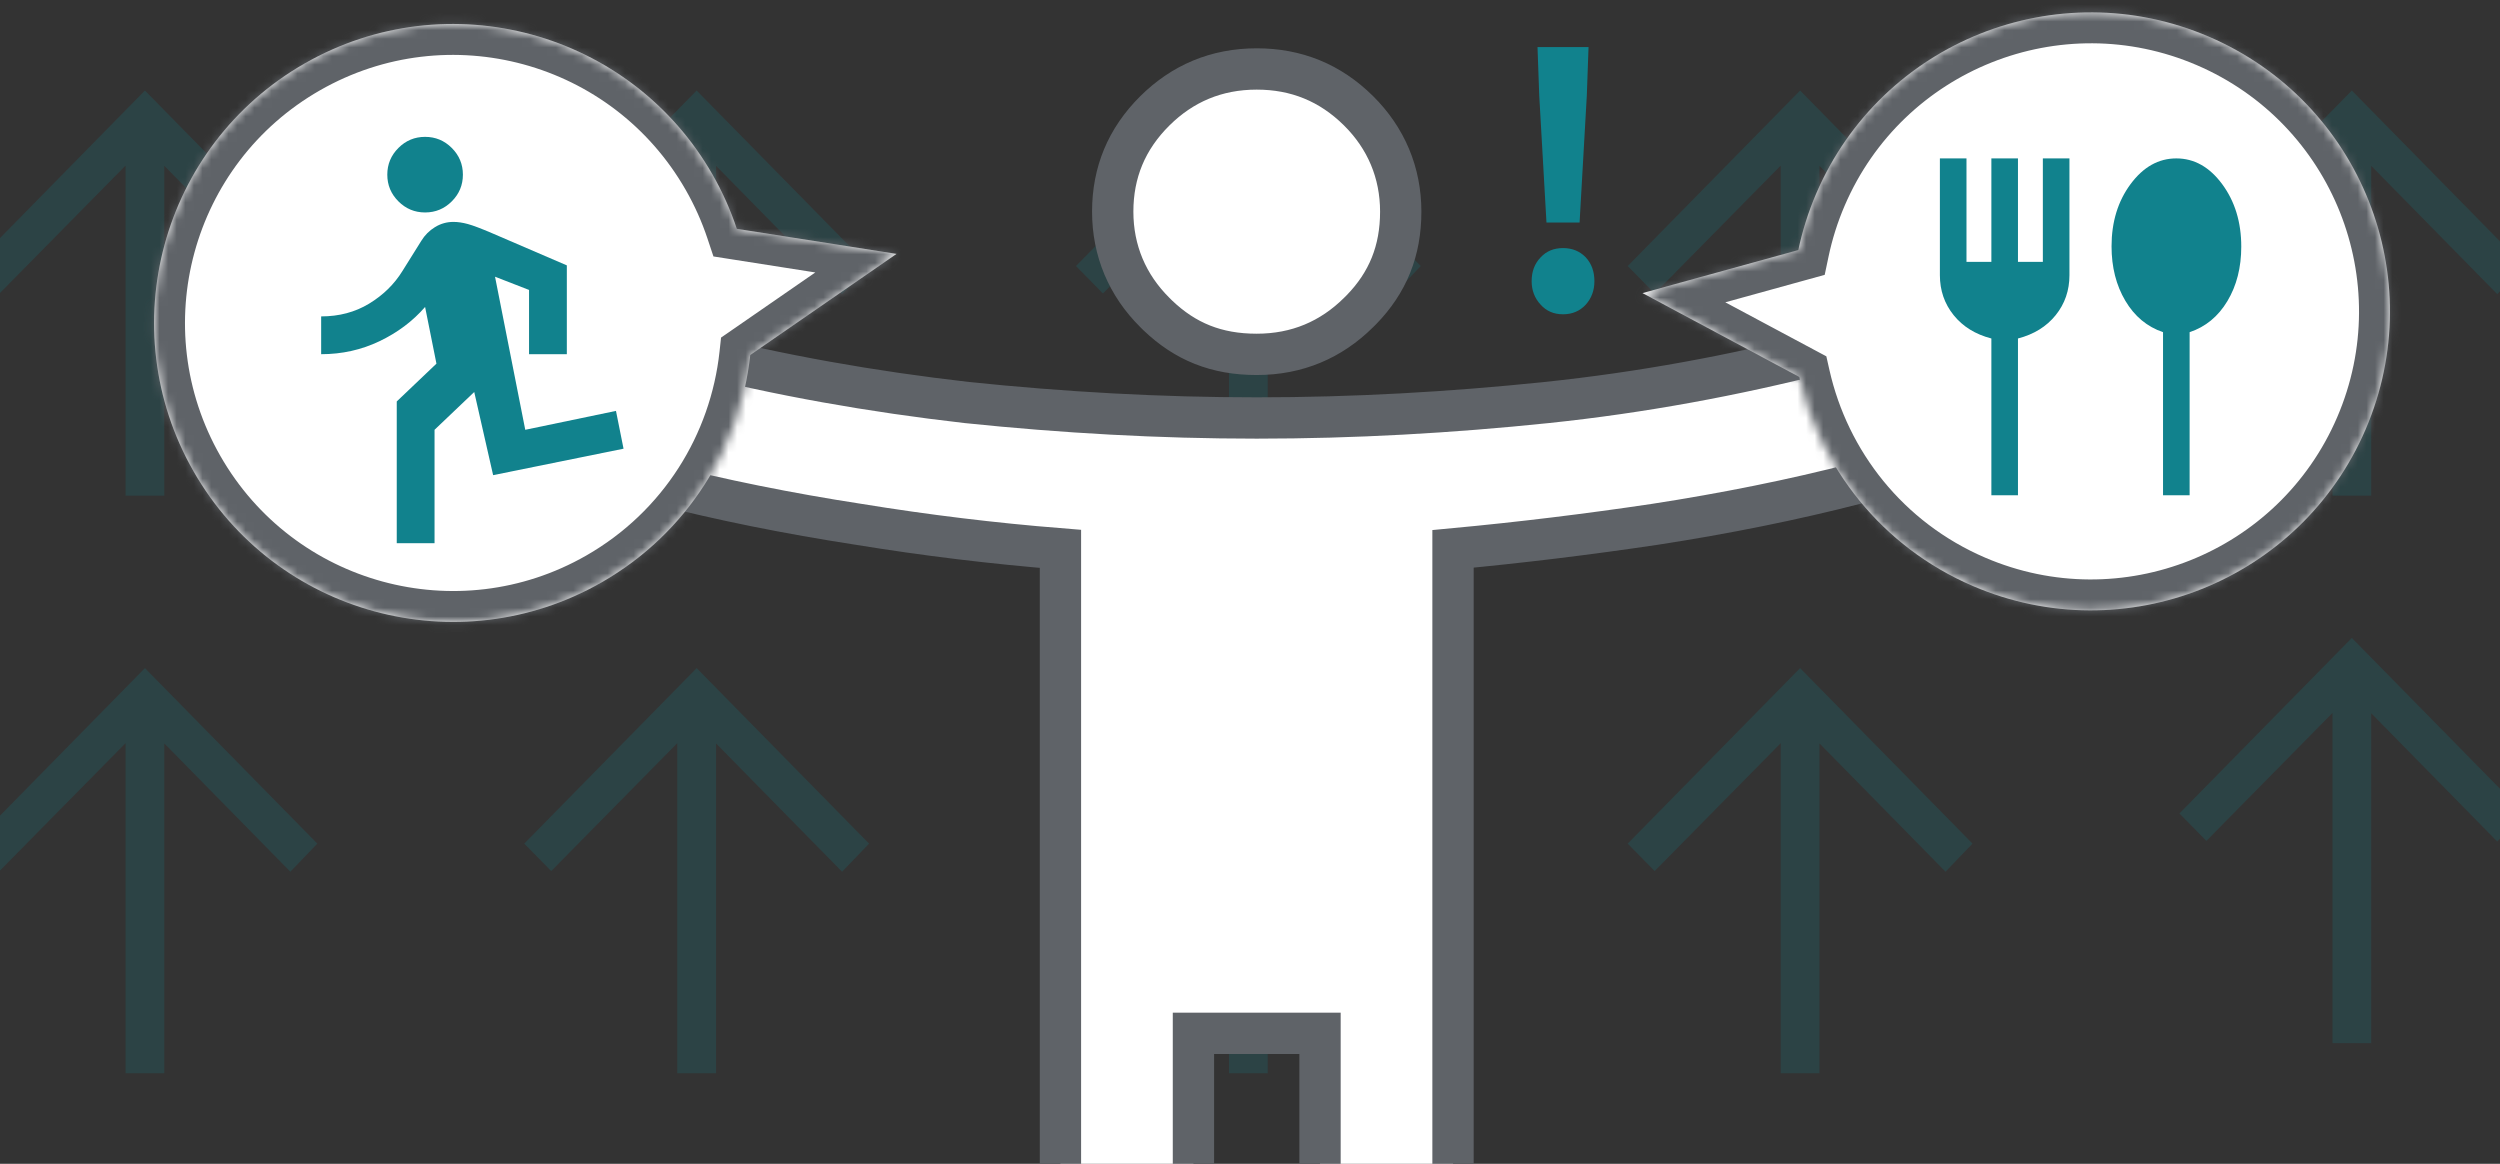
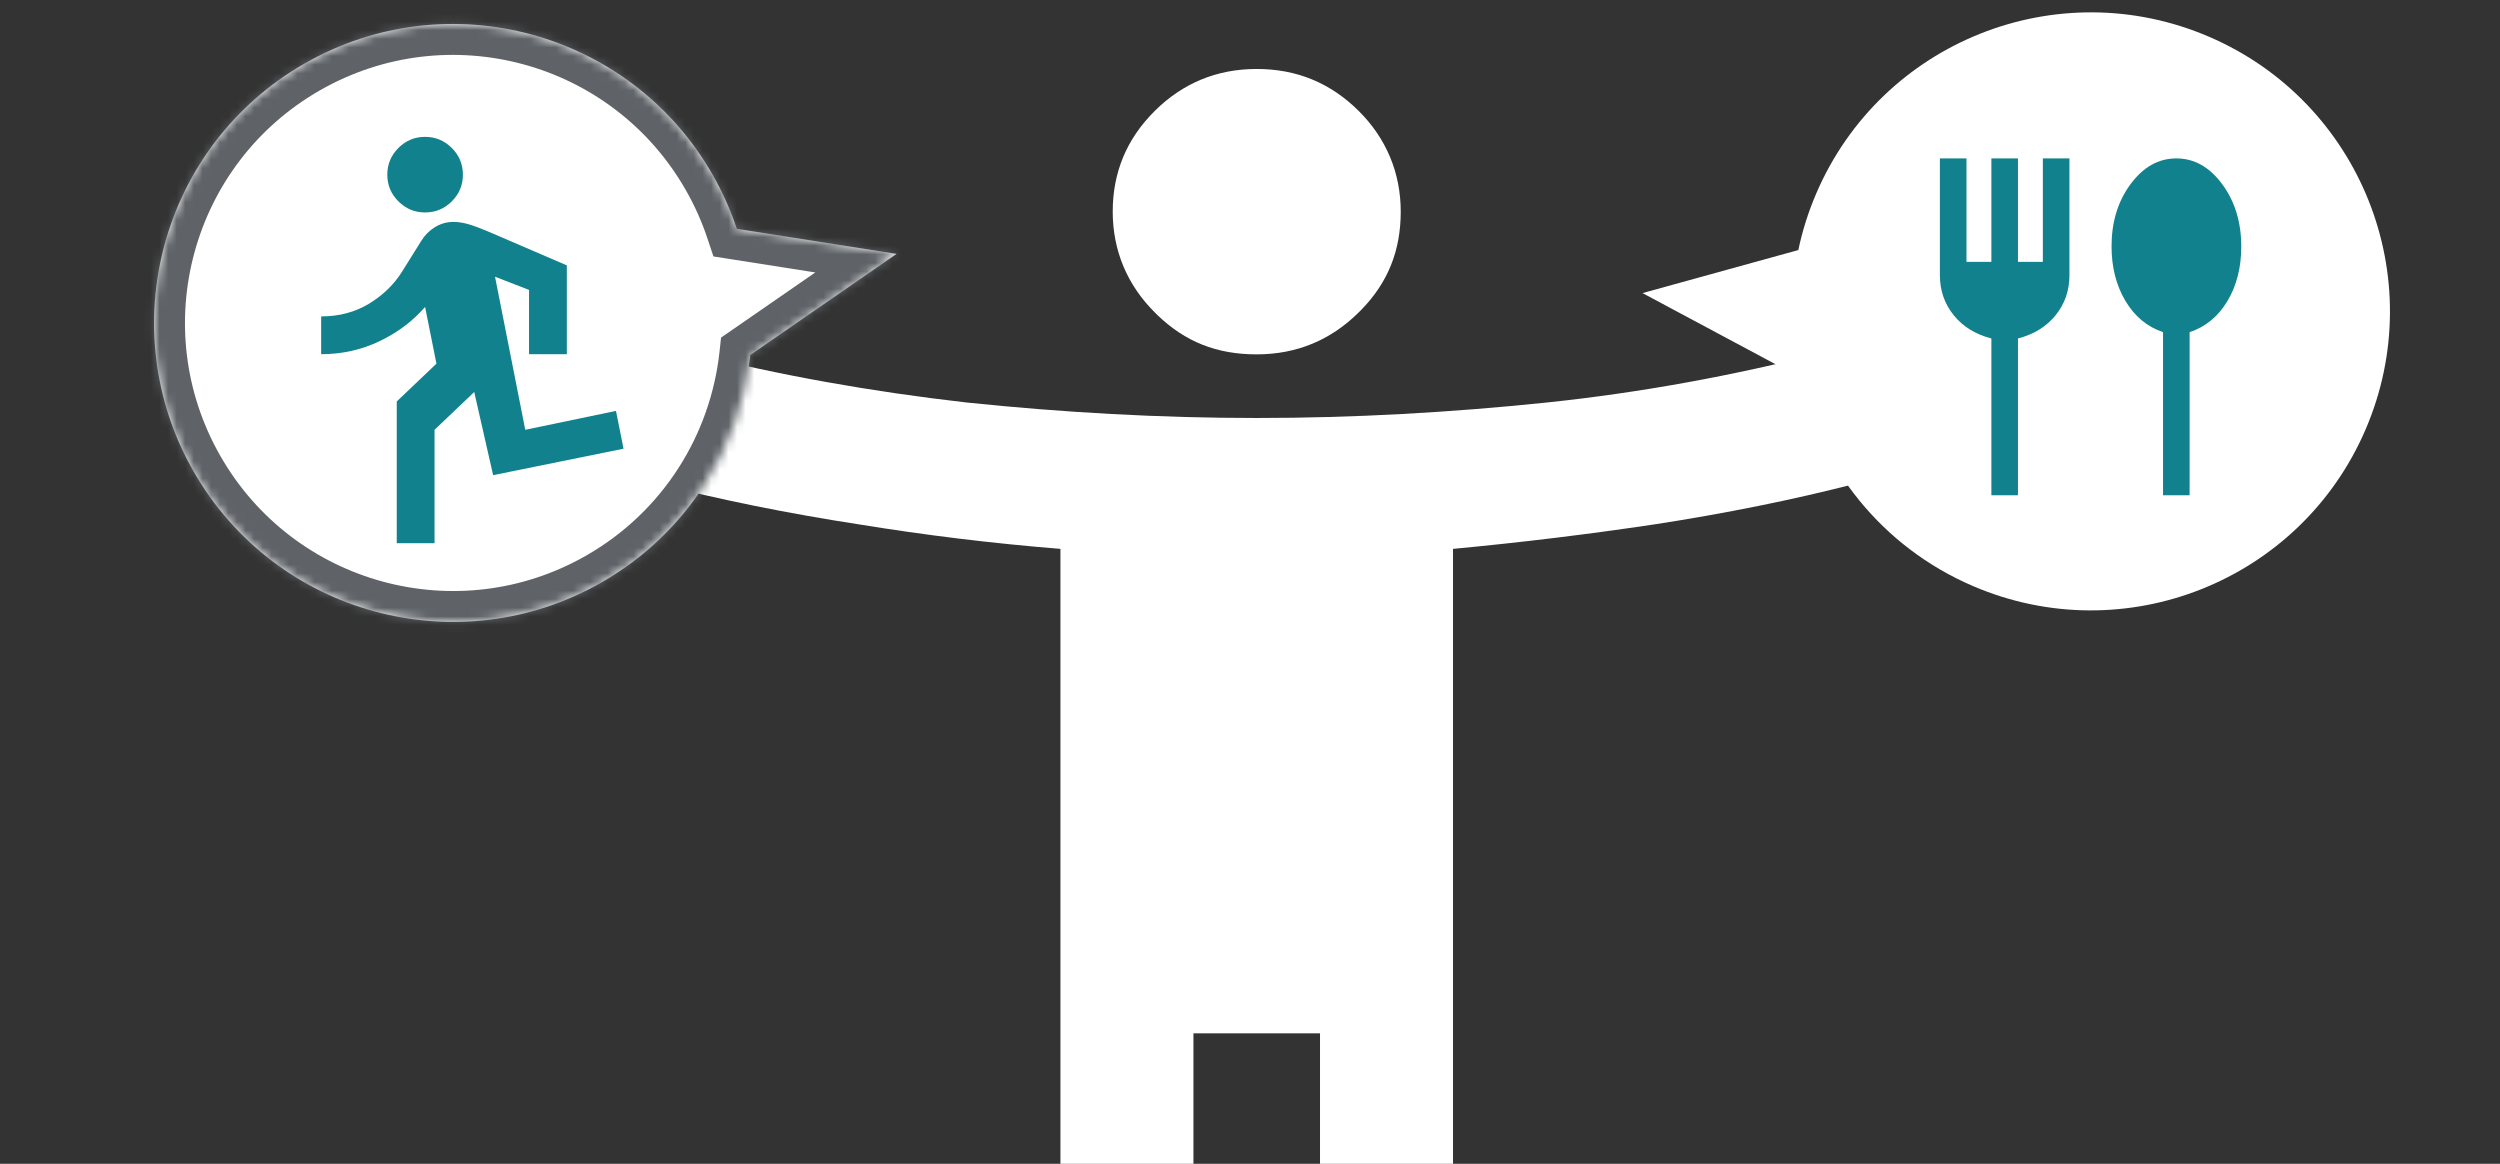
<svg xmlns="http://www.w3.org/2000/svg" width="290" height="135" viewBox="0 0 290 135" fill="none">
  <rect x="0" y="0" width="290" height="135" fill="#333333" stroke="none" />
  <g clip-path="url(#clip0_427_7265)">
-     <path d="M36.812 97.86L33.682 101.122L19.059 86.236V124.5H14.565V86.207L-0.059 101.046L-3.188 97.86L16.811 77.5L36.812 97.86ZM100.812 97.86L97.682 101.122L83.059 86.236V124.5H78.564V86.207L63.941 101.046L60.812 97.86L80.811 77.5L100.812 97.86ZM164.812 97.86L161.682 101.122L147.059 86.236V124.5H142.564V86.207L127.941 101.046L124.812 97.86L144.812 77.5L164.812 97.86ZM228.812 97.86L225.682 101.122L211.059 86.236V124.5H206.564V86.207L191.941 101.046L188.812 97.86L208.812 77.5L228.812 97.86ZM292.812 94.36L289.683 97.622L275.06 82.736V121H270.564V82.707L255.941 97.546L252.812 94.36L272.812 74L292.812 94.36ZM36.812 30.86L33.682 34.122L19.059 19.236V57.5H14.565V19.207L-0.059 34.046L-3.188 30.86L16.811 10.5L36.812 30.86ZM100.812 30.86L97.682 34.122L83.059 19.236V57.5H78.564V19.207L63.941 34.046L60.812 30.86L80.811 10.5L100.812 30.86ZM164.812 30.86L161.682 34.122L147.059 19.236V57.5H142.564V19.207L127.941 34.046L124.812 30.86L144.812 10.5L164.812 30.86ZM228.812 30.86L225.682 34.122L211.059 19.236V57.5H206.564V19.207L191.941 34.046L188.812 30.86L208.812 10.5L228.812 30.86ZM292.812 30.86L289.682 34.122L275.059 19.236V57.5H270.564V19.207L255.941 34.046L252.812 30.86L272.812 10.5L292.812 30.86Z" fill="#11828D" fill-opacity="0.2" />
-     <path d="M183.231 25.817L184.071 11.057L184.271 5.457H178.351L178.551 11.057L179.391 25.817H183.231ZM181.311 36.457C182.378 36.457 183.258 36.083 183.951 35.337C184.618 34.59 184.951 33.683 184.951 32.617C184.951 31.497 184.618 30.577 183.951 29.857C183.258 29.137 182.378 28.777 181.311 28.777C180.244 28.777 179.378 29.137 178.711 29.857C178.018 30.577 177.671 31.497 177.671 32.617C177.671 33.683 178.018 34.59 178.711 35.337C179.378 36.083 180.244 36.457 181.311 36.457Z" fill="#11828D" />
    <path d="M213.556 42.055L216.535 54.18L216.854 55.656L215.365 56.078C208.023 57.976 200.15 59.557 191.957 60.822C184.19 61.982 176.423 62.931 168.55 63.669V169.314H153.122V119.865H138.439V169.314H123.011V63.669C115.138 63.036 107.371 62.088 99.604 60.822C91.411 59.557 83.538 57.976 76.196 56.078L74.707 55.656L75.026 54.18L78.005 42.055L78.43 40.474L80.026 40.895C90.347 43.531 101.093 45.429 112.159 46.694C123.33 47.854 134.502 48.487 145.78 48.487C157.059 48.487 168.23 47.854 179.402 46.694C190.468 45.535 201.214 43.531 211.534 40.895L213.13 40.474L213.556 42.055ZM145.78 8C150.356 8 154.292 9.582 157.591 12.85C160.783 16.013 162.485 20.02 162.485 24.553C162.485 29.087 160.995 32.777 157.91 35.94L157.591 36.256C154.399 39.419 150.462 41.106 145.78 41.106C141.099 41.106 137.481 39.63 134.289 36.573L133.97 36.256C130.778 33.093 129.076 29.087 129.076 24.553C129.076 20.02 130.672 16.118 133.97 12.85C137.162 9.687 141.099 8 145.78 8Z" fill="white" />
-     <path d="M213.556 42.055L216.535 54.18L216.854 55.656L215.365 56.078C208.023 57.976 200.15 59.557 191.957 60.822C184.19 61.982 176.423 62.931 168.55 63.669V169.314H153.122V119.865H138.439V169.314H123.011V63.669C115.138 63.036 107.371 62.088 99.604 60.822C91.411 59.557 83.538 57.976 76.196 56.078L74.707 55.656L75.026 54.18L78.005 42.055L78.43 40.474L80.026 40.895C90.347 43.531 101.093 45.429 112.159 46.694C123.33 47.854 134.502 48.487 145.78 48.487C157.059 48.487 168.23 47.854 179.402 46.694C190.468 45.535 201.214 43.531 211.534 40.895L213.13 40.474L213.556 42.055ZM145.78 8C150.356 8 154.292 9.582 157.591 12.85C160.783 16.013 162.485 20.02 162.485 24.553C162.485 29.087 160.995 32.777 157.91 35.94L157.591 36.256C154.399 39.419 150.462 41.106 145.78 41.106C141.099 41.106 137.481 39.63 134.289 36.573L133.97 36.256C130.778 33.093 129.076 29.087 129.076 24.553C129.076 20.02 130.672 16.118 133.97 12.85C137.162 9.687 141.099 8 145.78 8Z" stroke="#5F6368" stroke-width="4.792" />
    <mask id="path-5-inside-1_427_7265" fill="white">
      <path d="M35.336 7.362C51.96 -2.147 73.146 3.621 82.655 20.245C83.822 22.285 84.757 24.395 85.472 26.543L103.999 29.451L87.031 41.179C85.873 51.846 79.799 61.829 69.773 67.564C53.148 77.074 31.963 71.306 22.453 54.682C12.944 38.057 18.712 16.872 35.336 7.362Z" />
    </mask>
    <path d="M35.336 7.362C51.96 -2.147 73.146 3.621 82.655 20.245C83.822 22.285 84.757 24.395 85.472 26.543L103.999 29.451L87.031 41.179C85.873 51.846 79.799 61.829 69.773 67.564C53.148 77.074 31.963 71.306 22.453 54.682C12.944 38.057 18.712 16.872 35.336 7.362Z" fill="white" />
    <path d="M35.336 7.362L33.555 4.248L33.555 4.248L35.336 7.362ZM82.655 20.245L85.769 18.464L85.769 18.464L82.655 20.245ZM85.472 26.543L82.069 27.676L82.759 29.748L84.916 30.087L85.472 26.543ZM103.999 29.451L106.038 32.403L113.421 27.3L104.555 25.908L103.999 29.451ZM87.031 41.179L84.992 38.228L83.642 39.16L83.465 40.791L87.031 41.179ZM69.773 67.564L71.554 70.678L71.554 70.678L69.773 67.564ZM22.453 54.682L19.339 56.463L19.339 56.463L22.453 54.682ZM35.336 7.362L37.117 10.476C52.022 1.951 71.016 7.122 79.541 22.026L82.655 20.245L85.769 18.464C75.276 0.12 51.899 -6.245 33.555 4.248L35.336 7.362ZM82.655 20.245L79.541 22.026C80.589 23.858 81.428 25.75 82.069 27.676L85.472 26.543L88.876 25.409C88.087 23.04 87.056 20.713 85.769 18.464L82.655 20.245ZM85.472 26.543L84.916 30.087L103.442 32.995L103.999 29.451L104.555 25.908L86.029 22.999L85.472 26.543ZM103.999 29.451L101.959 26.5L84.992 38.228L87.031 41.179L89.071 44.13L106.038 32.403L103.999 29.451ZM87.031 41.179L83.465 40.791C82.425 50.367 76.978 59.31 67.991 64.451L69.773 67.564L71.554 70.678C82.62 64.348 89.321 53.326 90.598 41.566L87.031 41.179ZM69.773 67.564L67.991 64.451C53.087 72.976 34.093 67.805 25.567 52.9L22.453 54.682L19.339 56.463C29.832 74.807 53.21 81.171 71.554 70.678L69.773 67.564ZM22.453 54.682L25.567 52.9C17.041 37.996 22.213 19.002 37.117 10.476L35.336 7.362L33.555 4.248C15.211 14.742 8.846 38.119 19.339 56.463L22.453 54.682Z" fill="#5F6368" mask="url(#path-5-inside-1_427_7265)" />
    <path d="M50.407 63.01L50.407 49.856L55.011 45.472L57.203 55.118L72.33 52.048L71.453 47.664L60.93 49.856L57.423 32.099L61.369 33.633L61.369 41.087L65.753 41.087L65.753 30.784L57.094 27.057C55.815 26.509 54.874 26.152 54.271 25.988C53.669 25.824 53.111 25.741 52.6 25.741C51.832 25.741 51.12 25.942 50.462 26.344C49.805 26.746 49.275 27.276 48.873 27.934L46.681 31.441C45.731 32.976 44.443 34.236 42.817 35.223C41.191 36.209 39.337 36.703 37.254 36.703L37.254 41.087C39.665 41.087 41.922 40.585 44.023 39.58C46.123 38.575 47.886 37.251 49.311 35.607L50.627 42.183L46.023 46.568L46.023 63.01L50.407 63.01ZM49.311 24.645C50.517 24.645 51.549 24.216 52.408 23.357C53.267 22.499 53.696 21.466 53.696 20.261C53.696 19.055 53.267 18.023 52.408 17.164C51.549 16.305 50.517 15.876 49.311 15.876C48.106 15.876 47.073 16.305 46.215 17.164C45.356 18.023 44.927 19.055 44.927 20.261C44.927 21.466 45.356 22.499 46.215 23.357C47.073 24.216 48.106 24.645 49.311 24.645Z" fill="#11828D" />
    <mask id="path-8-inside-2_427_7265" fill="white">
      <path d="M256.24 4.259C238.644 -3.302 218.25 4.833 210.689 22.43C209.761 24.589 209.071 26.791 208.605 29.006L190.529 33.999L208.717 43.725C211.079 54.192 218.247 63.421 228.86 67.981C246.456 75.542 266.85 67.406 274.411 49.81C281.972 32.214 273.836 11.82 256.24 4.259Z" />
    </mask>
    <path d="M256.24 4.259C238.644 -3.302 218.25 4.833 210.689 22.43C209.761 24.589 209.071 26.791 208.605 29.006L190.529 33.999L208.717 43.725C211.079 54.192 218.247 63.421 228.86 67.981C246.456 75.542 266.85 67.406 274.411 49.81C281.972 32.214 273.836 11.82 256.24 4.259Z" fill="white" />
-     <path d="M256.24 4.259L257.656 0.963L257.656 0.963L256.24 4.259ZM210.689 22.43L207.393 21.013L207.393 21.013L210.689 22.43ZM208.605 29.006L212.115 29.746L211.665 31.883L209.56 32.464L208.605 29.006ZM190.529 33.999L188.837 37.163L180.923 32.931L189.574 30.542L190.529 33.999ZM208.717 43.725L210.409 40.561L211.856 41.335L212.217 42.935L208.717 43.725ZM228.86 67.981L227.443 71.277L227.443 71.277L228.86 67.981ZM274.411 49.81L277.707 51.226L277.707 51.226L274.411 49.81ZM256.24 4.259L254.824 7.555C239.048 0.776 220.763 8.07 213.985 23.846L210.689 22.43L207.393 21.013C215.736 1.597 238.24 -7.38 257.656 0.963L256.24 4.259ZM210.689 22.43L213.985 23.846C213.152 25.784 212.534 27.76 212.115 29.746L208.605 29.006L205.095 28.267C205.609 25.823 206.37 23.394 207.393 21.013L210.689 22.43ZM208.605 29.006L209.56 32.464L191.484 37.457L190.529 33.999L189.574 30.542L207.65 25.549L208.605 29.006ZM190.529 33.999L192.22 30.836L210.409 40.561L208.717 43.725L207.026 46.888L188.837 37.163L190.529 33.999ZM208.717 43.725L212.217 42.935C214.337 52.33 220.764 60.598 230.276 64.685L228.86 67.981L227.443 71.277C215.73 66.244 207.822 56.053 205.218 44.514L208.717 43.725ZM228.86 67.981L230.276 64.685C246.052 71.463 264.336 64.17 271.115 48.394L274.411 49.81L277.707 51.226C269.364 70.643 246.86 79.62 227.443 71.277L228.86 67.981ZM274.411 49.81L271.115 48.394C277.894 32.618 270.6 14.333 254.824 7.555L256.24 4.259L257.656 0.963C277.073 9.306 286.05 31.81 277.707 51.226L274.411 49.81Z" fill="#5F6368" mask="url(#path-8-inside-2_427_7265)" />
    <path d="M230.999 57.447V39.264C229.149 38.784 227.69 37.883 226.625 36.56C225.56 35.238 225.027 33.691 225.027 31.919V18.375H228.112V30.377H230.999V18.375H234.084V30.377H236.971V18.375H240.056V31.919C240.056 33.691 239.523 35.238 238.458 36.56C237.392 37.883 235.934 38.784 234.084 39.264V57.447H230.999ZM250.911 57.447V38.532C249.06 37.902 247.602 36.687 246.538 34.888C245.472 33.088 244.94 30.984 244.94 28.574C244.94 25.747 245.676 23.341 247.148 21.354C248.621 19.368 250.389 18.375 252.453 18.375C254.531 18.375 256.306 19.373 257.779 21.37C259.251 23.367 259.987 25.779 259.987 28.605C259.987 31.028 259.451 33.134 258.38 34.923C257.308 36.712 255.847 37.915 253.996 38.532V57.447H250.911Z" fill="#11828D" />
  </g>
  <defs>
    <clipPath id="clip0_427_7265">
      <rect width="290" height="135" fill="white" />
    </clipPath>
  </defs>
</svg>